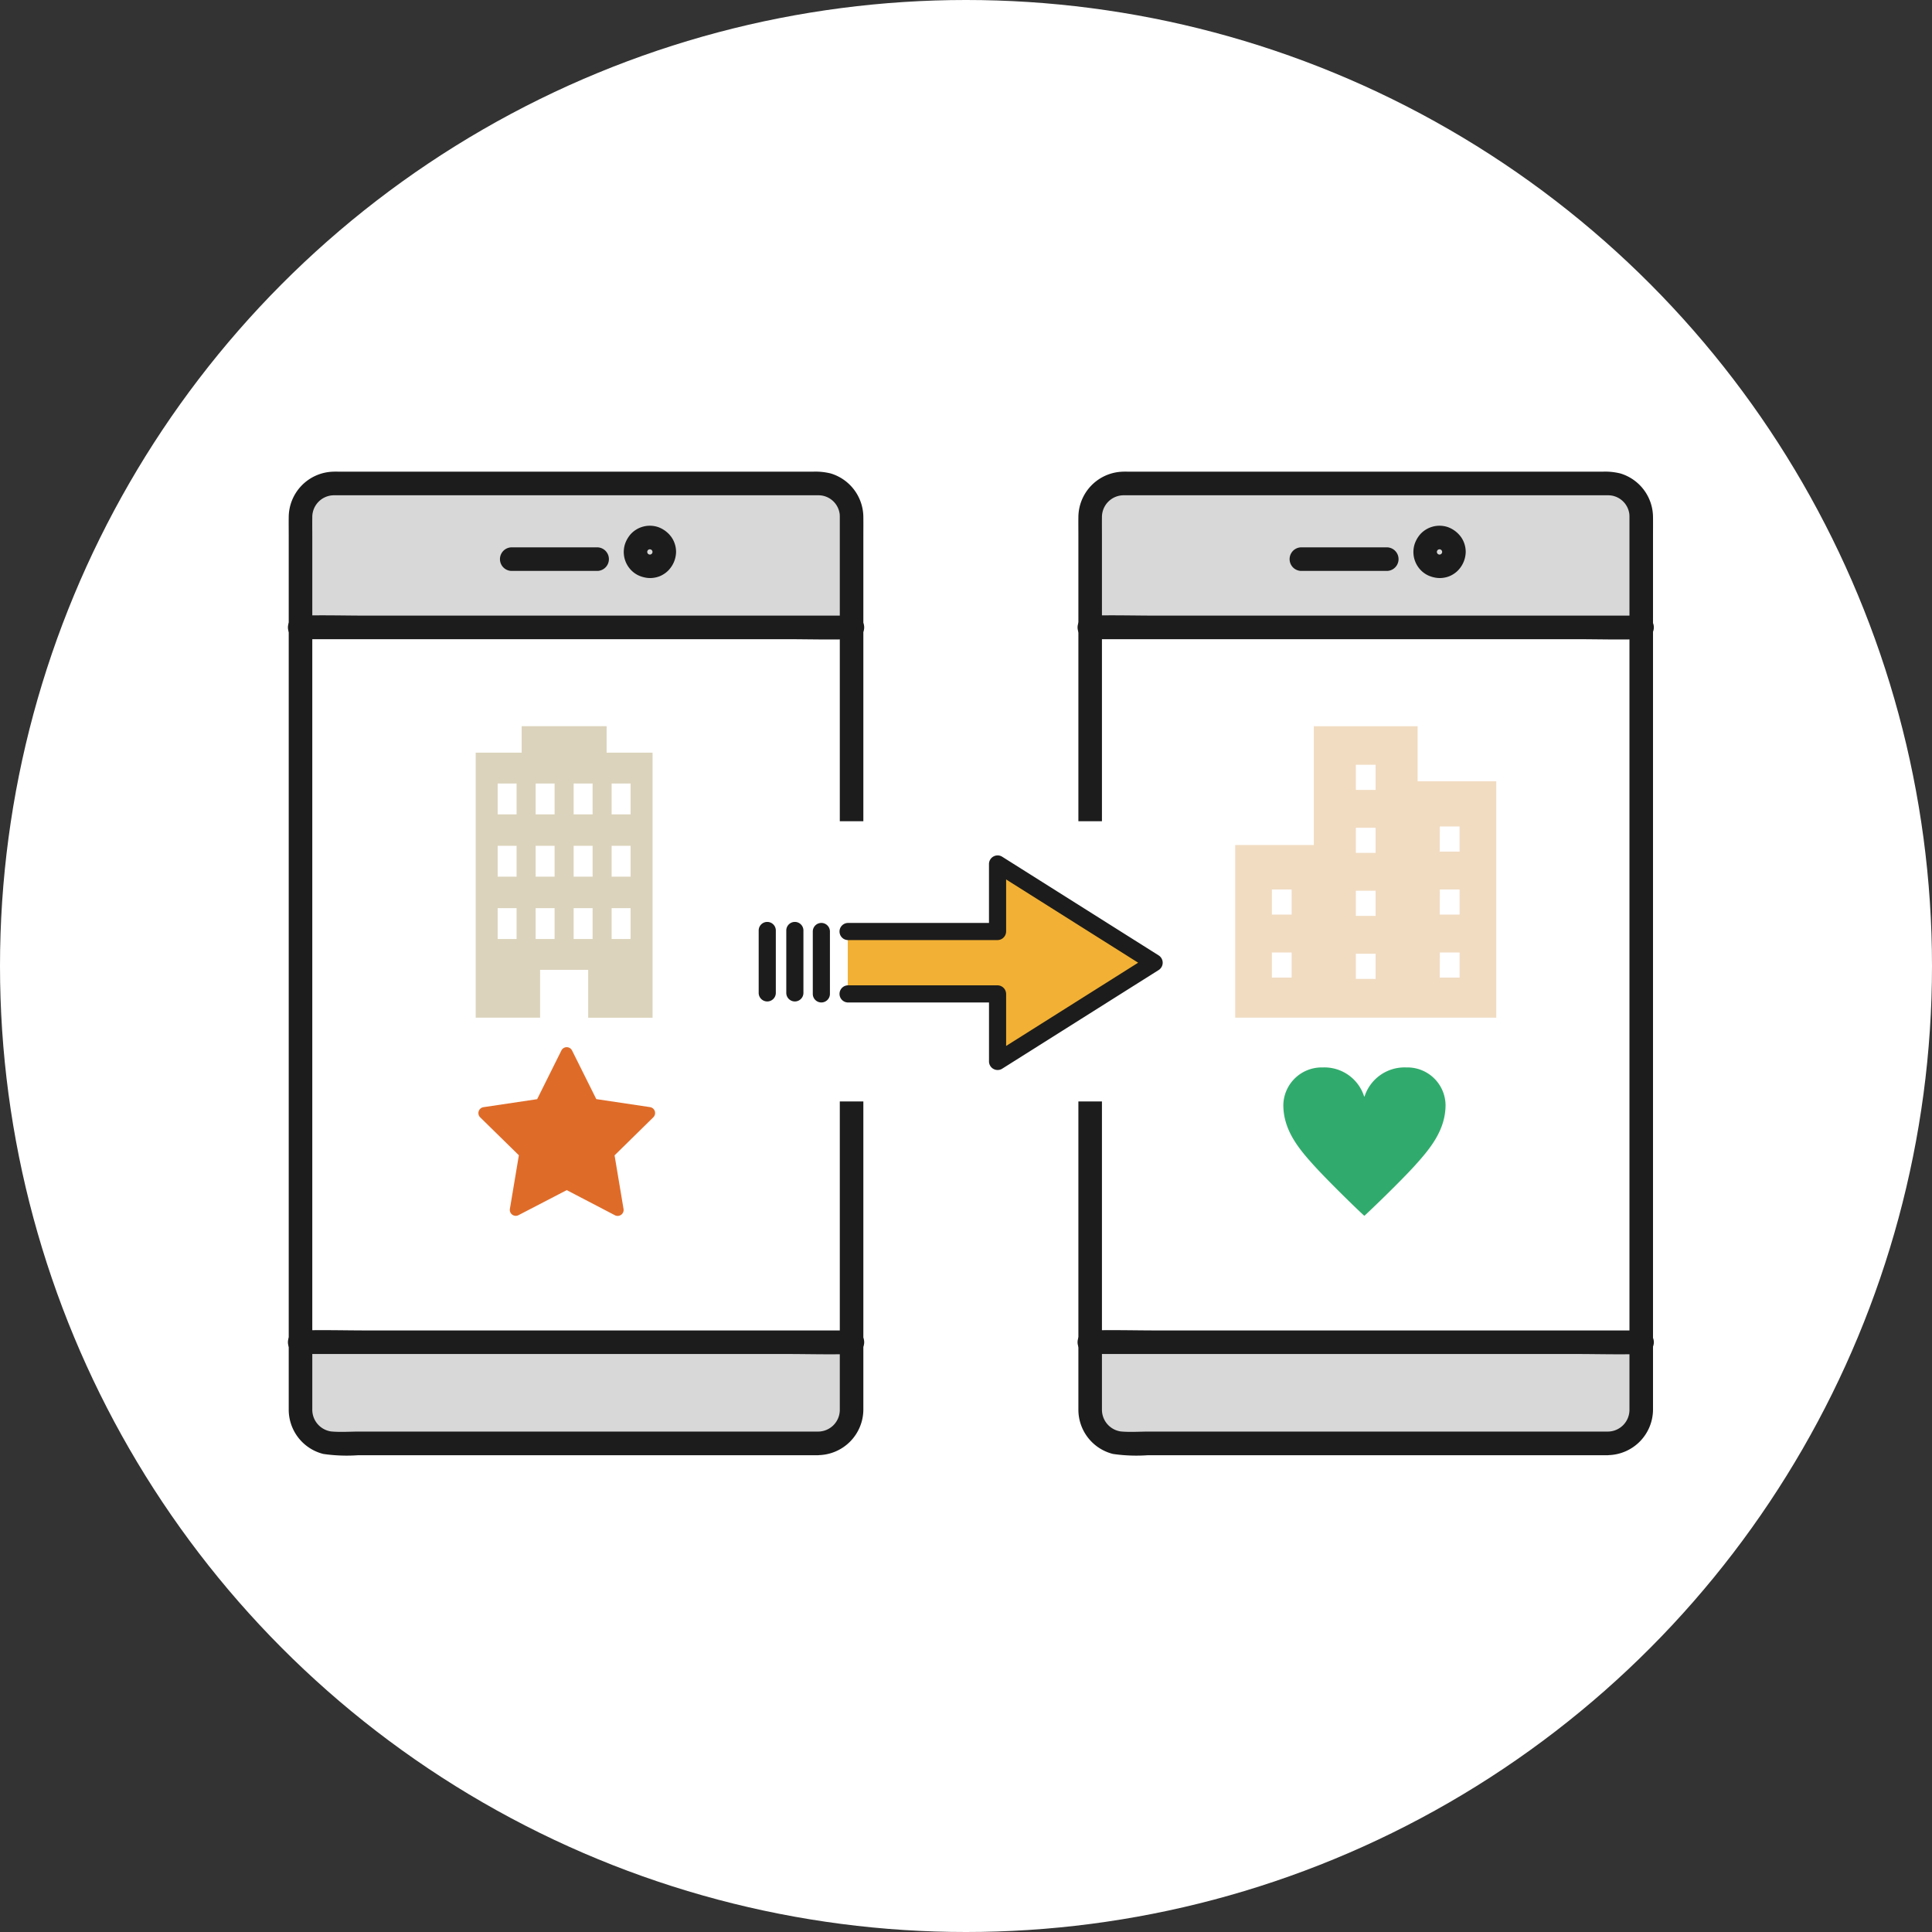
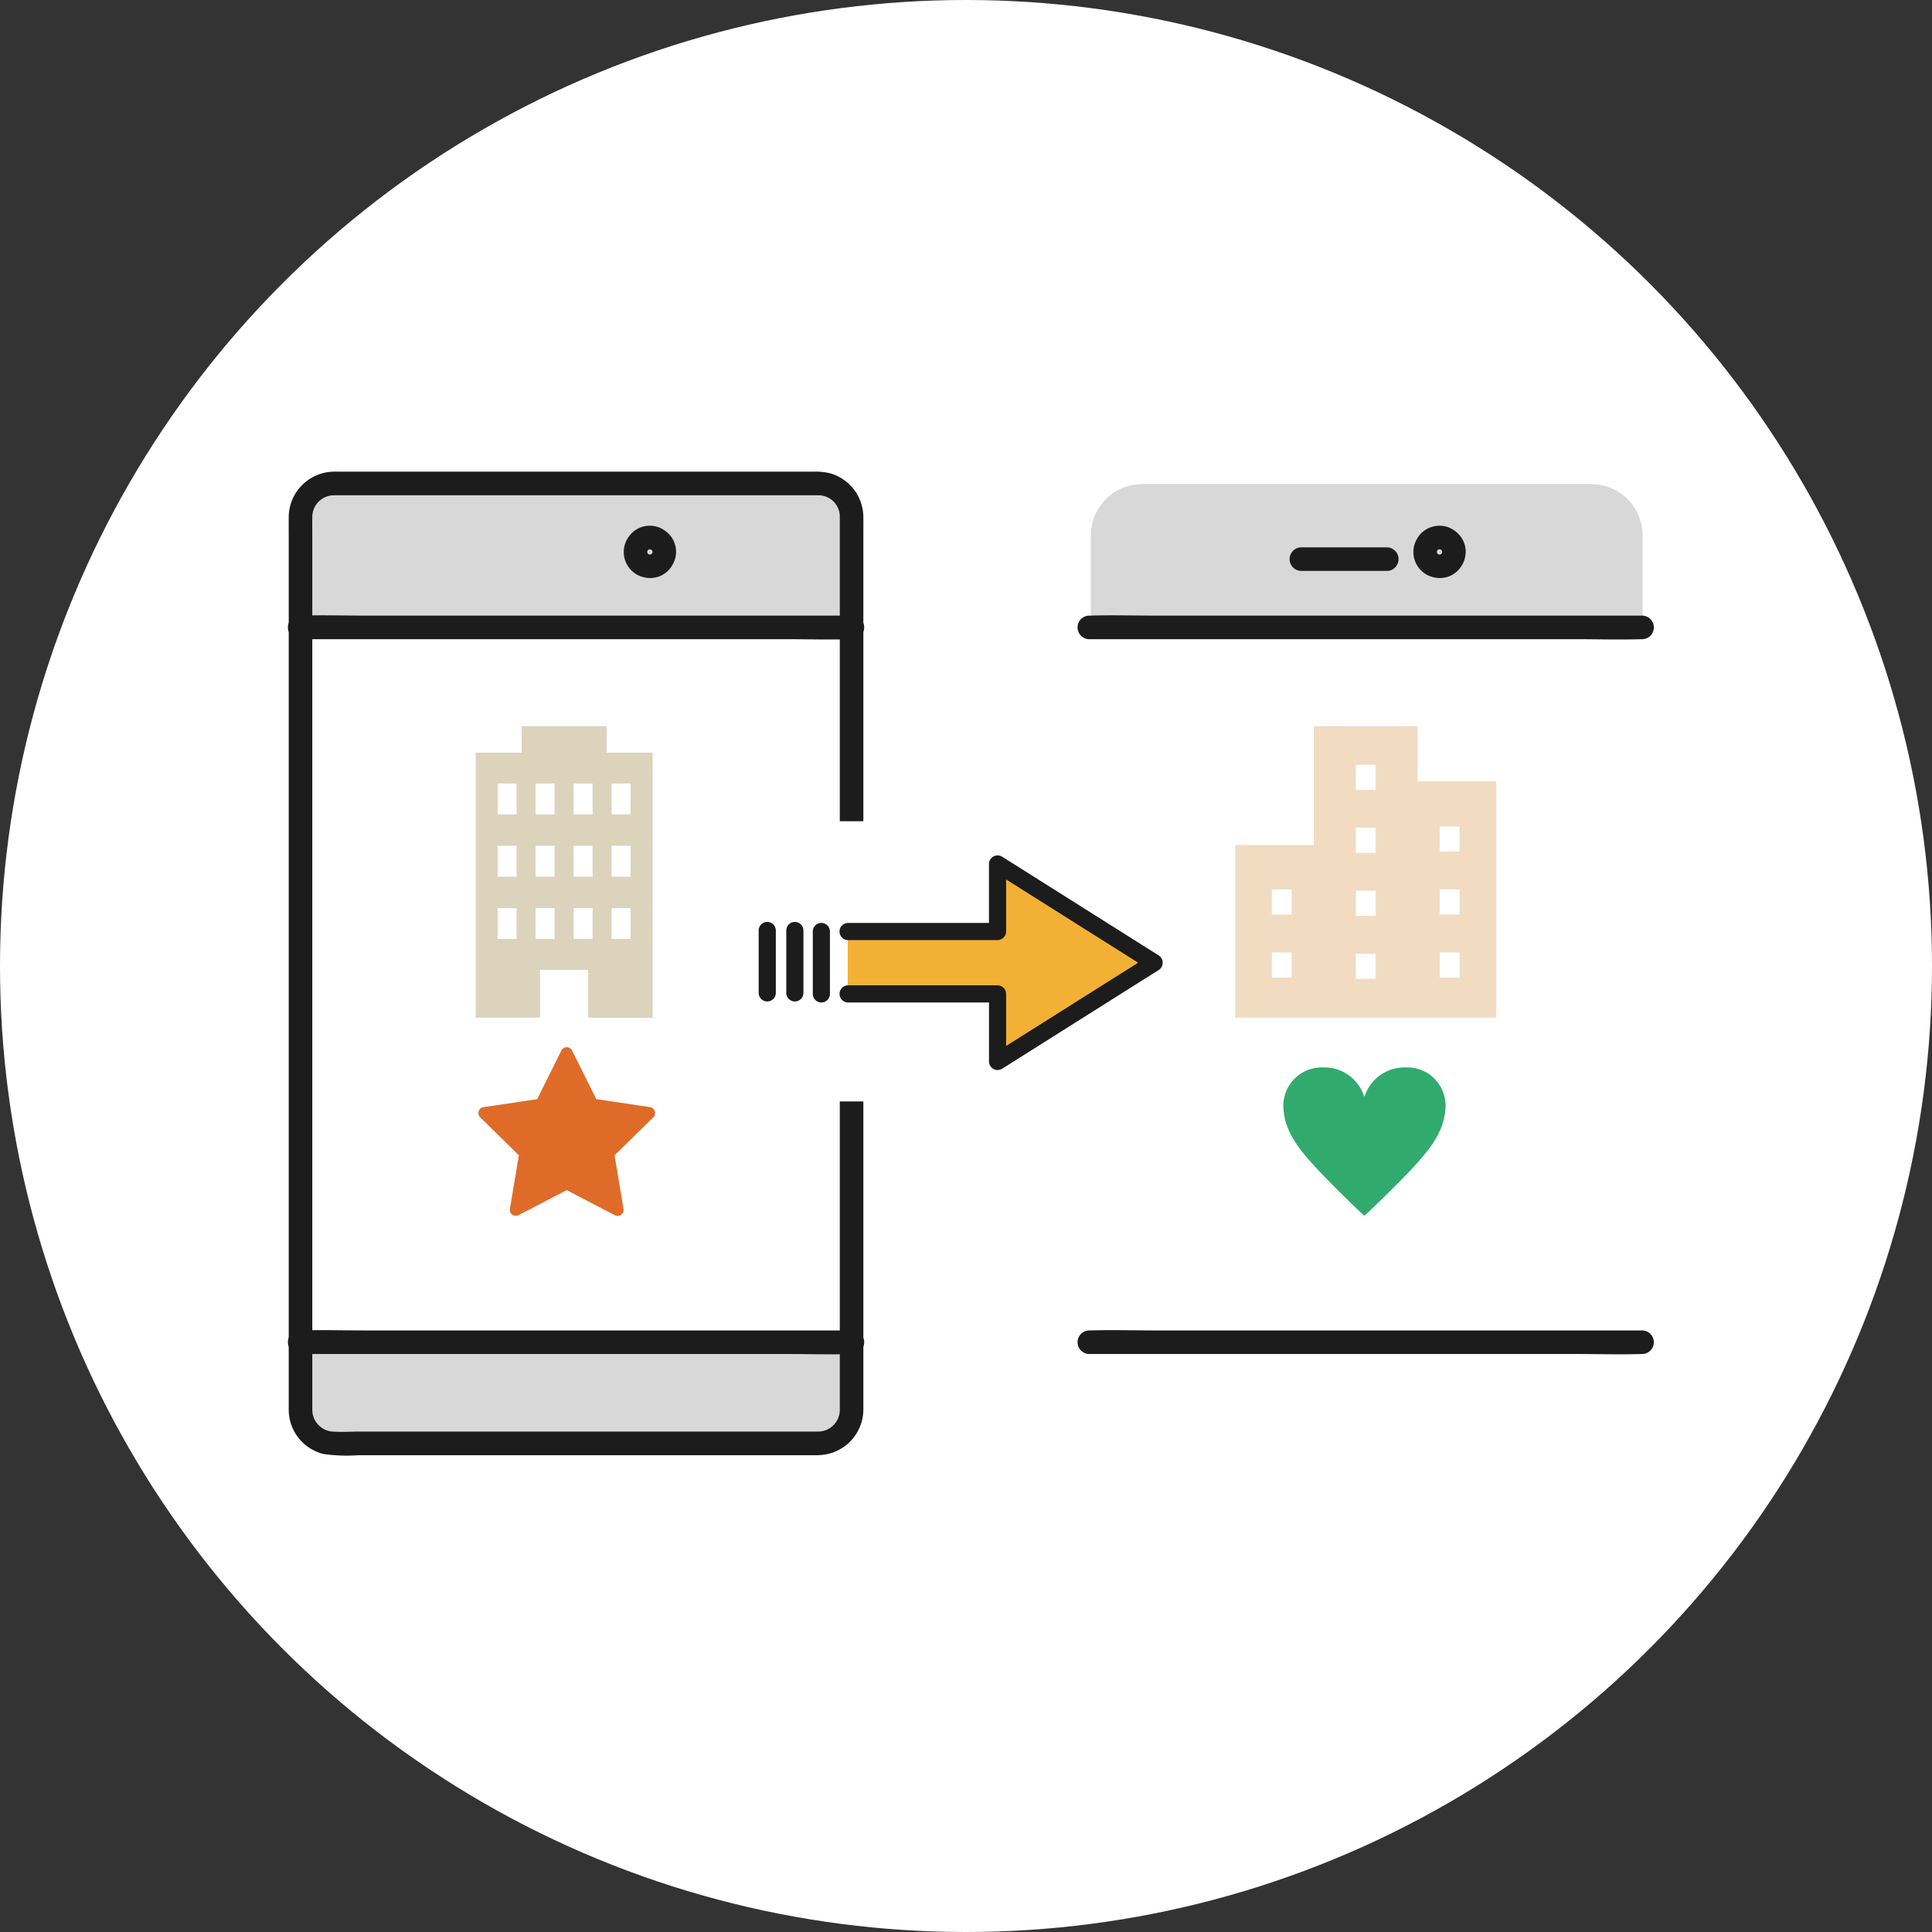
<svg xmlns="http://www.w3.org/2000/svg" width="153" height="153" viewBox="0 0 153 153">
  <rect x="0" y="0" width="153" height="153" fill="#333333" stroke="none" />
  <defs>
    <clipPath id="clip-path">
      <circle id="楕円形_399" data-name="楕円形 399" cx="76.5" cy="76.5" r="76.5" transform="translate(81.013 507.388)" fill="#fff" />
    </clipPath>
    <clipPath id="clip-path-2">
      <rect id="長方形_34907" data-name="長方形 34907" width="109.23" height="78.462" fill="none" />
    </clipPath>
  </defs>
  <g id="グループ_50973" data-name="グループ 50973" transform="translate(-81.013 -507.388)">
    <circle id="楕円形_334" data-name="楕円形 334" cx="76.5" cy="76.5" r="76.5" transform="translate(81.013 507.388)" fill="#fff" />
    <g id="マスクグループ_200" data-name="マスクグループ 200" clip-path="url(#clip-path)">
      <g id="グループ_50976" data-name="グループ 50976" transform="translate(90.075 535.445)">
        <g id="グループ_50975" data-name="グループ 50975" transform="translate(12.823 9.211)" clip-path="url(#clip-path-2)">
          <rect id="長方形_34905" data-name="長方形 34905" width="43.501" height="57.155" transform="translate(63.836 10.987)" fill="#fff" />
          <g id="グループ_50980" data-name="グループ 50980" transform="translate(0.907 0.085)">
            <path id="パス_63372" data-name="パス 63372" d="M46.632,219.15H3.4v5.609a3.1,3.1,0,0,0,3.1,3.1H43.531a3.1,3.1,0,0,0,3.1-3.1Z" transform="translate(-2.341 -150.987)" fill="#d8d8d8" stroke="rgba(0,0,0,0)" stroke-width="1" />
            <rect id="長方形_34678" data-name="長方形 34678" width="43.545" height="55.675" transform="translate(1.057 12.488)" fill="#fff" stroke="rgba(0,0,0,0)" stroke-width="1" />
            <path id="パス_63373" data-name="パス 63373" d="M47.1,14.658H3.4V7.234A4.085,4.085,0,0,1,7.482,3.15H43.014A4.085,4.085,0,0,1,47.1,7.234Z" transform="translate(-2.341 -2.17)" fill="#d8d8d8" stroke="rgba(0,0,0,0)" stroke-width="1" />
            <path id="パス_63374" data-name="パス 63374" d="M42.162,76.016H5.854c-.748,0-1.525.062-2.271-.009a1.738,1.738,0,0,1-1.489-1.746c0-.184,0-.368,0-.551V5.207c0-.533-.007-1.067,0-1.6A1.723,1.723,0,0,1,3.8,1.869c.2,0,.4,0,.6,0H42.059a2.172,2.172,0,0,1,.388.021,1.7,1.7,0,0,1,1.411,1.453,2.14,2.14,0,0,1,.011.233s0,.006,0,.009,0,.033,0,.049c0,.572,0,1.144,0,1.717V73.795c0,.16,0,.321,0,.482a1.722,1.722,0,0,1-1.705,1.74.934.934,0,0,0,0,1.866A3.624,3.624,0,0,0,45.734,74.3c0-.137,0-.274,0-.411V5.194c0-.53.007-1.061,0-1.591A3.629,3.629,0,0,0,43.145.14,4.971,4.971,0,0,0,41.746,0H4.339c-.251,0-.506-.011-.757.009A3.622,3.622,0,0,0,.228,3.585c-.007.486,0,.973,0,1.46V73.809c0,.16,0,.32,0,.48a3.614,3.614,0,0,0,2.741,3.5,12.9,12.9,0,0,0,2.775.1h36.42a.934.934,0,0,0,0-1.866" transform="translate(-0.155 0)" fill="#1c1c1c" stroke="rgba(0,0,0,0)" stroke-width="1" />
-             <path id="パス_63375" data-name="パス 63375" d="M54.884,21.134H61.73a.934.934,0,0,0,0-1.866H54.884a.934.934,0,0,0,0,1.866" transform="translate(-37.192 -13.275)" fill="#1c1c1c" stroke="rgba(0,0,0,0)" stroke-width="1" />
            <path id="パス_63376" data-name="パス 63376" d="M87.8,15.838a1.406,1.406,0,0,1-.011.157q.017-.124.033-.248a1.233,1.233,0,0,1-.082.294l.094-.223a1.261,1.261,0,0,1-.153.256l.146-.189a1.29,1.29,0,0,1-.189.189l.189-.146a1.259,1.259,0,0,1-.256.153l.223-.094a1.249,1.249,0,0,1-.294.082l.248-.034a1.269,1.269,0,0,1-.315,0l.248.034a1.253,1.253,0,0,1-.294-.082l.223.094a1.261,1.261,0,0,1-.256-.153l.189.146a1.288,1.288,0,0,1-.188-.189l.146.189a1.261,1.261,0,0,1-.153-.256l.094.223a1.249,1.249,0,0,1-.082-.294l.033.248a1.268,1.268,0,0,1,0-.315l-.033.248a1.257,1.257,0,0,1,.082-.294l-.094.223A1.26,1.26,0,0,1,87.5,15.6l-.146.189a1.286,1.286,0,0,1,.188-.188l-.189.146a1.26,1.26,0,0,1,.256-.153l-.223.094a1.267,1.267,0,0,1,.294-.082l-.248.033a1.269,1.269,0,0,1,.315,0l-.248-.033a1.263,1.263,0,0,1,.294.082l-.223-.094a1.259,1.259,0,0,1,.256.153l-.189-.146a1.288,1.288,0,0,1,.189.188l-.146-.189a1.26,1.26,0,0,1,.153.256l-.094-.223a1.241,1.241,0,0,1,.082.294q-.016-.124-.033-.248a1.406,1.406,0,0,1,.011.157.967.967,0,0,0,.273.66.933.933,0,0,0,1.593-.66,2.045,2.045,0,0,0-.346-1.142,2.223,2.223,0,0,0-1.071-.823,2.056,2.056,0,0,0-2.2.587,2.361,2.361,0,0,0-.4.679,2.065,2.065,0,0,0-.121.588,2.053,2.053,0,0,0,.283,1.166,2.026,2.026,0,0,0,.85.793,2.351,2.351,0,0,0,.779.215,2.056,2.056,0,0,0,.609-.041,1.854,1.854,0,0,0,.6-.237,1.932,1.932,0,0,0,.481-.4,2.159,2.159,0,0,0,.537-1.39.933.933,0,0,0-1.866,0" transform="translate(-58.918 -9.482)" fill="#1c1c1c" stroke="rgba(0,0,0,0)" stroke-width="1" />
            <path id="パス_63377" data-name="パス 63377" d="M.9,38.464H39.383c1.764,0,3.538.053,5.3,0h.072a.934.934,0,0,0,0-1.866H6.276c-1.764,0-3.538-.053-5.3,0H.9a.934.934,0,0,0,0,1.866" transform="translate(0 -25.198)" fill="#1c1c1c" stroke="rgba(0,0,0,0)" stroke-width="1" />
            <path id="パス_63378" data-name="パス 63378" d="M.9,220.464H39.383c1.764,0,3.538.053,5.3,0h.072a.934.934,0,0,0,0-1.866H6.276c-1.764,0-3.538-.053-5.3,0H.9a.934.934,0,0,0,0,1.866" transform="translate(0 -150.59)" fill="#1c1c1c" stroke="rgba(0,0,0,0)" stroke-width="1" />
            <path id="パス_64253" data-name="パス 64253" d="M1.739,14.411h1.5v2.444h-1.5Zm3.009,0h1.5v2.444h-1.5Zm3.009,0h1.5v2.444h-1.5Zm3.008,0h1.5v2.444h-1.5ZM1.739,9.475h1.5v2.444h-1.5Zm3.009,0h1.5v2.444h-1.5Zm3.009,0h1.5v2.444h-1.5Zm3.008,0h1.5v2.444h-1.5ZM1.739,4.54h1.5V6.984h-1.5Zm3.009,0h1.5V6.984h-1.5Zm3.009,0h1.5V6.984h-1.5Zm3.008,0h1.5V6.984h-1.5ZM3.64,0V2.095H0V23.083H5.1V19.3H8.907v3.787h5.1V2.095H10.368V0Z" transform="translate(14.88 20.155)" fill="#dcd3bc" />
            <path id="パス_64254" data-name="パス 64254" d="M13.974,5.068a.473.473,0,0,1-.118.483L10.787,8.566l.71,4.241a.472.472,0,0,1-.685.5L7,11.319,3.183,13.3a.472.472,0,0,1-.685-.5l.71-4.241L.141,5.551a.473.473,0,0,1,.261-.8l4.254-.635L6.575.262a.472.472,0,0,1,.846,0L9.34,4.111l4.254.635a.473.473,0,0,1,.38.321" transform="translate(15.09 45.577)" fill="#df6b29" />
          </g>
          <g id="グループ_50981" data-name="グループ 50981" transform="translate(39.614 0.085)">
-             <path id="パス_63372-2" data-name="パス 63372" d="M46.632,219.15H3.4v5.609a3.1,3.1,0,0,0,3.1,3.1H43.531a3.1,3.1,0,0,0,3.1-3.1Z" transform="translate(21.486 -150.987)" fill="#d8d8d8" stroke="rgba(0,0,0,0)" stroke-width="1" />
            <rect id="長方形_34678-2" data-name="長方形 34678" width="43.545" height="55.675" transform="translate(24.884 12.488)" fill="#fff" stroke="rgba(0,0,0,0)" stroke-width="1" />
            <path id="パス_63373-2" data-name="パス 63373" d="M47.1,14.658H3.4V7.234A4.085,4.085,0,0,1,7.482,3.15H43.014A4.085,4.085,0,0,1,47.1,7.234Z" transform="translate(21.486 -2.17)" fill="#d8d8d8" stroke="rgba(0,0,0,0)" stroke-width="1" />
-             <path id="パス_63374-2" data-name="パス 63374" d="M42.162,76.016H5.854c-.748,0-1.525.062-2.271-.009a1.738,1.738,0,0,1-1.489-1.746c0-.184,0-.368,0-.551V5.207c0-.533-.007-1.067,0-1.6A1.723,1.723,0,0,1,3.8,1.869c.2,0,.4,0,.6,0H42.059a2.172,2.172,0,0,1,.388.021,1.7,1.7,0,0,1,1.411,1.453,2.14,2.14,0,0,1,.011.233s0,.006,0,.009,0,.033,0,.049c0,.572,0,1.144,0,1.717V73.795c0,.16,0,.321,0,.482a1.722,1.722,0,0,1-1.705,1.74.934.934,0,0,0,0,1.866A3.624,3.624,0,0,0,45.734,74.3c0-.137,0-.274,0-.411V5.194c0-.53.007-1.061,0-1.591A3.629,3.629,0,0,0,43.145.14,4.971,4.971,0,0,0,41.746,0H4.339c-.251,0-.506-.011-.757.009A3.622,3.622,0,0,0,.228,3.585c-.007.486,0,.973,0,1.46V73.809c0,.16,0,.32,0,.48a3.614,3.614,0,0,0,2.741,3.5,12.9,12.9,0,0,0,2.775.1h36.42a.934.934,0,0,0,0-1.866" transform="translate(23.673 0)" fill="#1c1c1c" stroke="rgba(0,0,0,0)" stroke-width="1" />
            <path id="パス_63375-2" data-name="パス 63375" d="M54.884,21.134H61.73a.934.934,0,0,0,0-1.866H54.884a.934.934,0,0,0,0,1.866" transform="translate(-13.365 -13.275)" fill="#1c1c1c" stroke="rgba(0,0,0,0)" stroke-width="1" />
            <path id="パス_63376-2" data-name="パス 63376" d="M87.8,15.838a1.406,1.406,0,0,1-.011.157q.017-.124.033-.248a1.233,1.233,0,0,1-.082.294l.094-.223a1.261,1.261,0,0,1-.153.256l.146-.189a1.29,1.29,0,0,1-.189.189l.189-.146a1.259,1.259,0,0,1-.256.153l.223-.094a1.249,1.249,0,0,1-.294.082l.248-.034a1.269,1.269,0,0,1-.315,0l.248.034a1.253,1.253,0,0,1-.294-.082l.223.094a1.261,1.261,0,0,1-.256-.153l.189.146a1.288,1.288,0,0,1-.188-.189l.146.189a1.261,1.261,0,0,1-.153-.256l.094.223a1.249,1.249,0,0,1-.082-.294l.033.248a1.268,1.268,0,0,1,0-.315l-.033.248a1.257,1.257,0,0,1,.082-.294l-.094.223A1.26,1.26,0,0,1,87.5,15.6l-.146.189a1.286,1.286,0,0,1,.188-.188l-.189.146a1.26,1.26,0,0,1,.256-.153l-.223.094a1.267,1.267,0,0,1,.294-.082l-.248.033a1.269,1.269,0,0,1,.315,0l-.248-.033a1.263,1.263,0,0,1,.294.082l-.223-.094a1.259,1.259,0,0,1,.256.153l-.189-.146a1.288,1.288,0,0,1,.189.188l-.146-.189a1.26,1.26,0,0,1,.153.256l-.094-.223a1.241,1.241,0,0,1,.082.294q-.016-.124-.033-.248a1.406,1.406,0,0,1,.011.157.967.967,0,0,0,.273.66.933.933,0,0,0,1.593-.66,2.045,2.045,0,0,0-.346-1.142,2.223,2.223,0,0,0-1.071-.823,2.056,2.056,0,0,0-2.2.587,2.361,2.361,0,0,0-.4.679,2.065,2.065,0,0,0-.121.588,2.053,2.053,0,0,0,.283,1.166,2.026,2.026,0,0,0,.85.793,2.351,2.351,0,0,0,.779.215,2.056,2.056,0,0,0,.609-.041,1.854,1.854,0,0,0,.6-.237,1.932,1.932,0,0,0,.481-.4,2.159,2.159,0,0,0,.537-1.39.933.933,0,0,0-1.866,0" transform="translate(-35.091 -9.482)" fill="#1c1c1c" stroke="rgba(0,0,0,0)" stroke-width="1" />
            <path id="パス_63377-2" data-name="パス 63377" d="M.9,38.464H39.383c1.764,0,3.538.053,5.3,0h.072a.934.934,0,0,0,0-1.866H6.276c-1.764,0-3.538-.053-5.3,0H.9a.934.934,0,0,0,0,1.866" transform="translate(23.827 -25.198)" fill="#1c1c1c" stroke="rgba(0,0,0,0)" stroke-width="1" />
            <path id="パス_63378-2" data-name="パス 63378" d="M.9,220.464H39.383c1.764,0,3.538.053,5.3,0h.072a.934.934,0,0,0,0-1.866H6.276c-1.764,0-3.538-.053-5.3,0H.9a.934.934,0,0,0,0,1.866" transform="translate(23.827 -150.59)" fill="#1c1c1c" stroke="rgba(0,0,0,0)" stroke-width="1" />
            <path id="パス_64260" data-name="パス 64260" d="M9.556,18.02h1.562V20.01H9.556Zm-6.649-.1H4.469v1.99H2.907Zm13.3,0h1.563v1.99H16.2ZM9.556,13.031h1.562v1.99H9.556Zm-6.649-.1H4.469v1.989H2.907Zm13.3,0h1.563v1.989H16.2ZM9.556,8.042h1.562v1.99H9.556Zm6.649-.1h1.563v1.99H16.2ZM9.556,3.053h1.562V5.043H9.556ZM6.227,0V9.412H0v13.67H20.674V4.359H14.447V0Z" transform="translate(36.319 20.157)" fill="#f1dcc2" />
            <path id="パス_64261" data-name="パス 64261" d="M10.479,7.7c1.2-1.33,2.368-2.777,2.368-4.737A3.019,3.019,0,0,0,9.743,0a3.327,3.327,0,0,0-3.312,2.3H6.4A3.3,3.3,0,0,0,3.119,0,3.035,3.035,0,0,0,0,2.966C0,4.926,1.167,6.372,2.368,7.7,3.519,8.975,5.807,11.2,6.4,11.737h.032c.592-.541,2.9-2.763,4.048-4.035" transform="translate(40.131 47.181)" fill="#31ab6d" />
            <rect id="長方形_34908" data-name="長方形 34908" width="30.121" height="22.194" transform="translate(0 27.681)" fill="#fff" />
          </g>
          <path id="パス_64255" data-name="パス 64255" d="M100.046,74.215h11.862V68.862l12.406,7.822-12.406,7.822V79.155H100.046" transform="translate(-54.794 -37.715)" fill="#f2b134" />
          <path id="パス_64256" data-name="パス 64256" d="M99.252,74.067h11.862a.688.688,0,0,0,.678-.678V68.036l-1.021.586,10.862,6.849,1.544.973V75.273l-10.862,6.849-1.544.973,1.021.586V78.329a.688.688,0,0,0-.678-.678H99.252a.679.679,0,0,0,0,1.357h11.862l-.678-.678v5.352a.684.684,0,0,0,1.021.586l10.862-6.849,1.544-.973a.687.687,0,0,0,0-1.172L113,68.424l-1.544-.973a.684.684,0,0,0-1.021.586v5.352l.678-.678H99.252a.679.679,0,0,0,0,1.357" transform="translate(-54 -36.888)" fill="#1c1c1c" />
          <path id="パス_64257" data-name="パス 64257" d="M95.278,84.814V79.873a.678.678,0,1,0-1.357,0v4.941a.678.678,0,0,0,1.357,0" transform="translate(-51.439 -43.373)" fill="#1c1c1c" />
          <path id="パス_64258" data-name="パス 64258" d="M90.637,84.644V79.7a.678.678,0,1,0-1.357,0v4.941a.678.678,0,1,0,1.357,0" transform="translate(-48.897 -43.28)" fill="#1c1c1c" />
          <path id="パス_64259" data-name="パス 64259" d="M85.8,84.644V79.7a.678.678,0,0,0-1.357,0v4.941a.678.678,0,0,0,1.357,0" transform="translate(-46.246 -43.28)" fill="#1c1c1c" />
        </g>
      </g>
    </g>
  </g>
</svg>